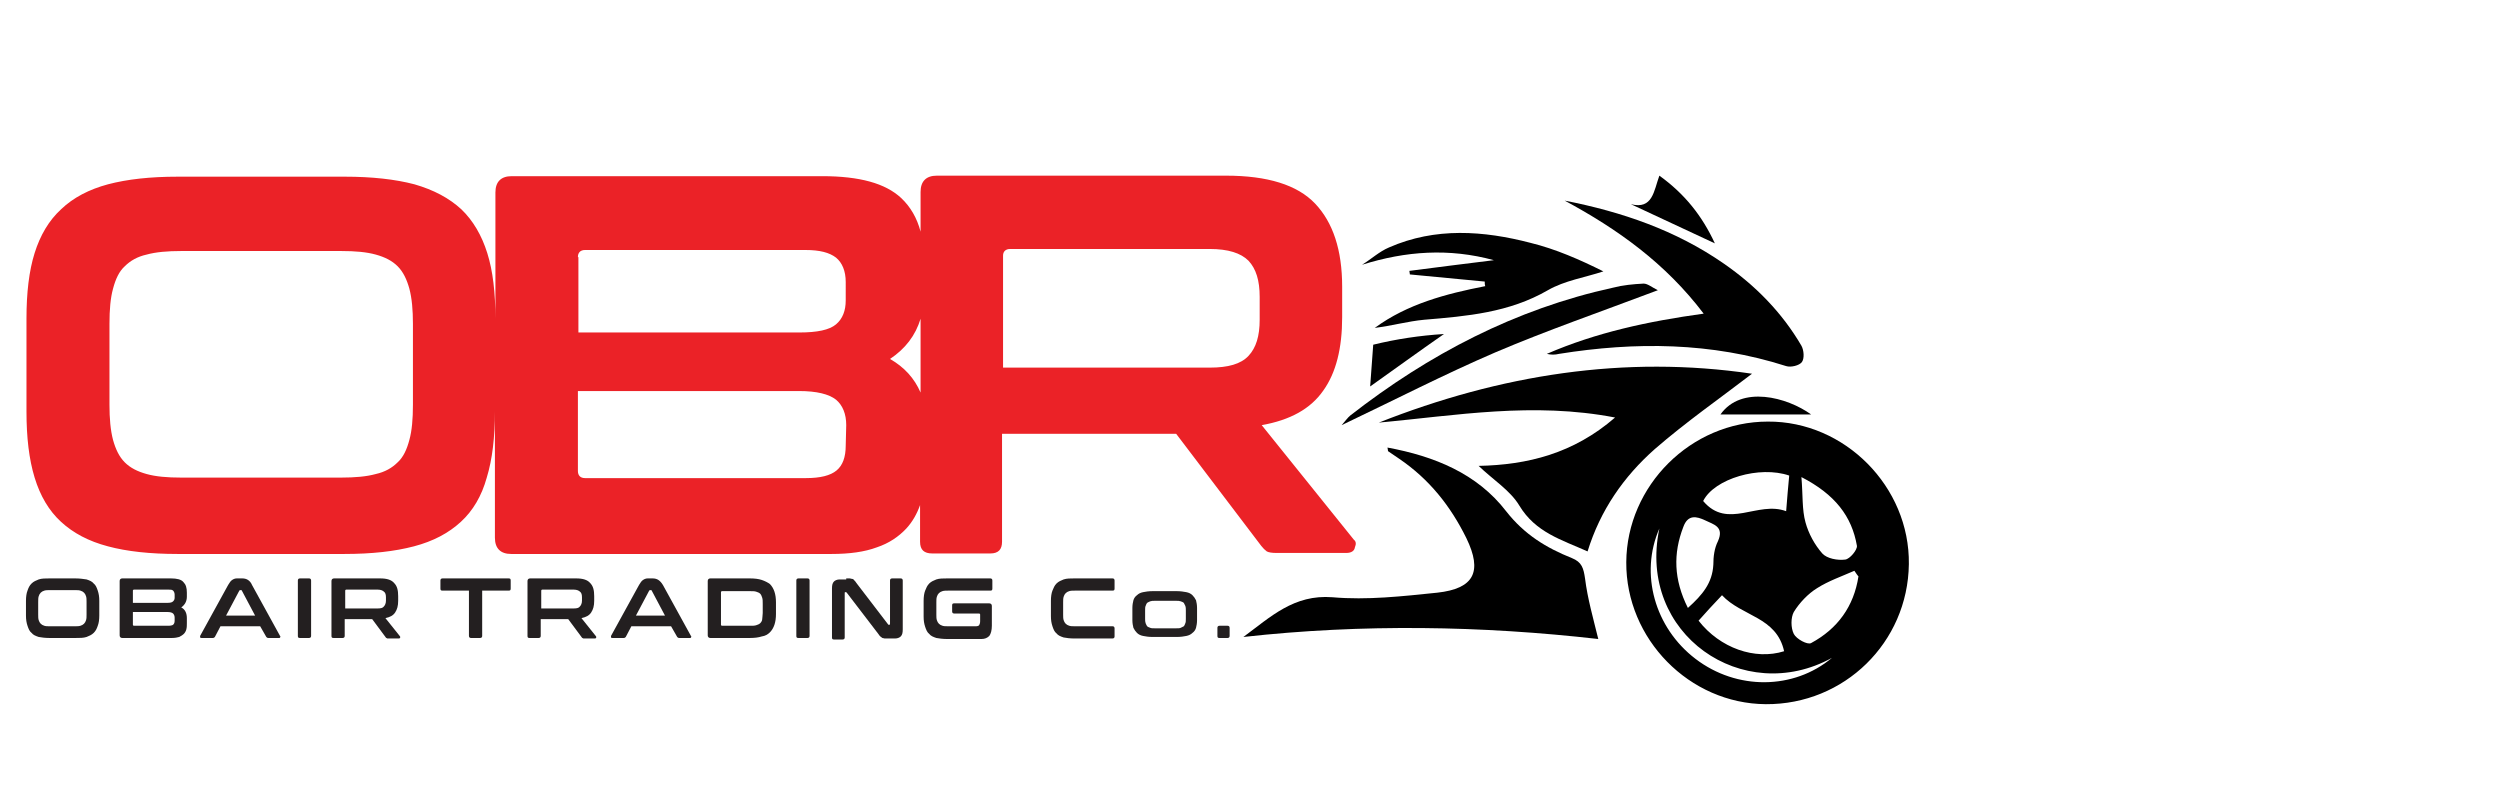
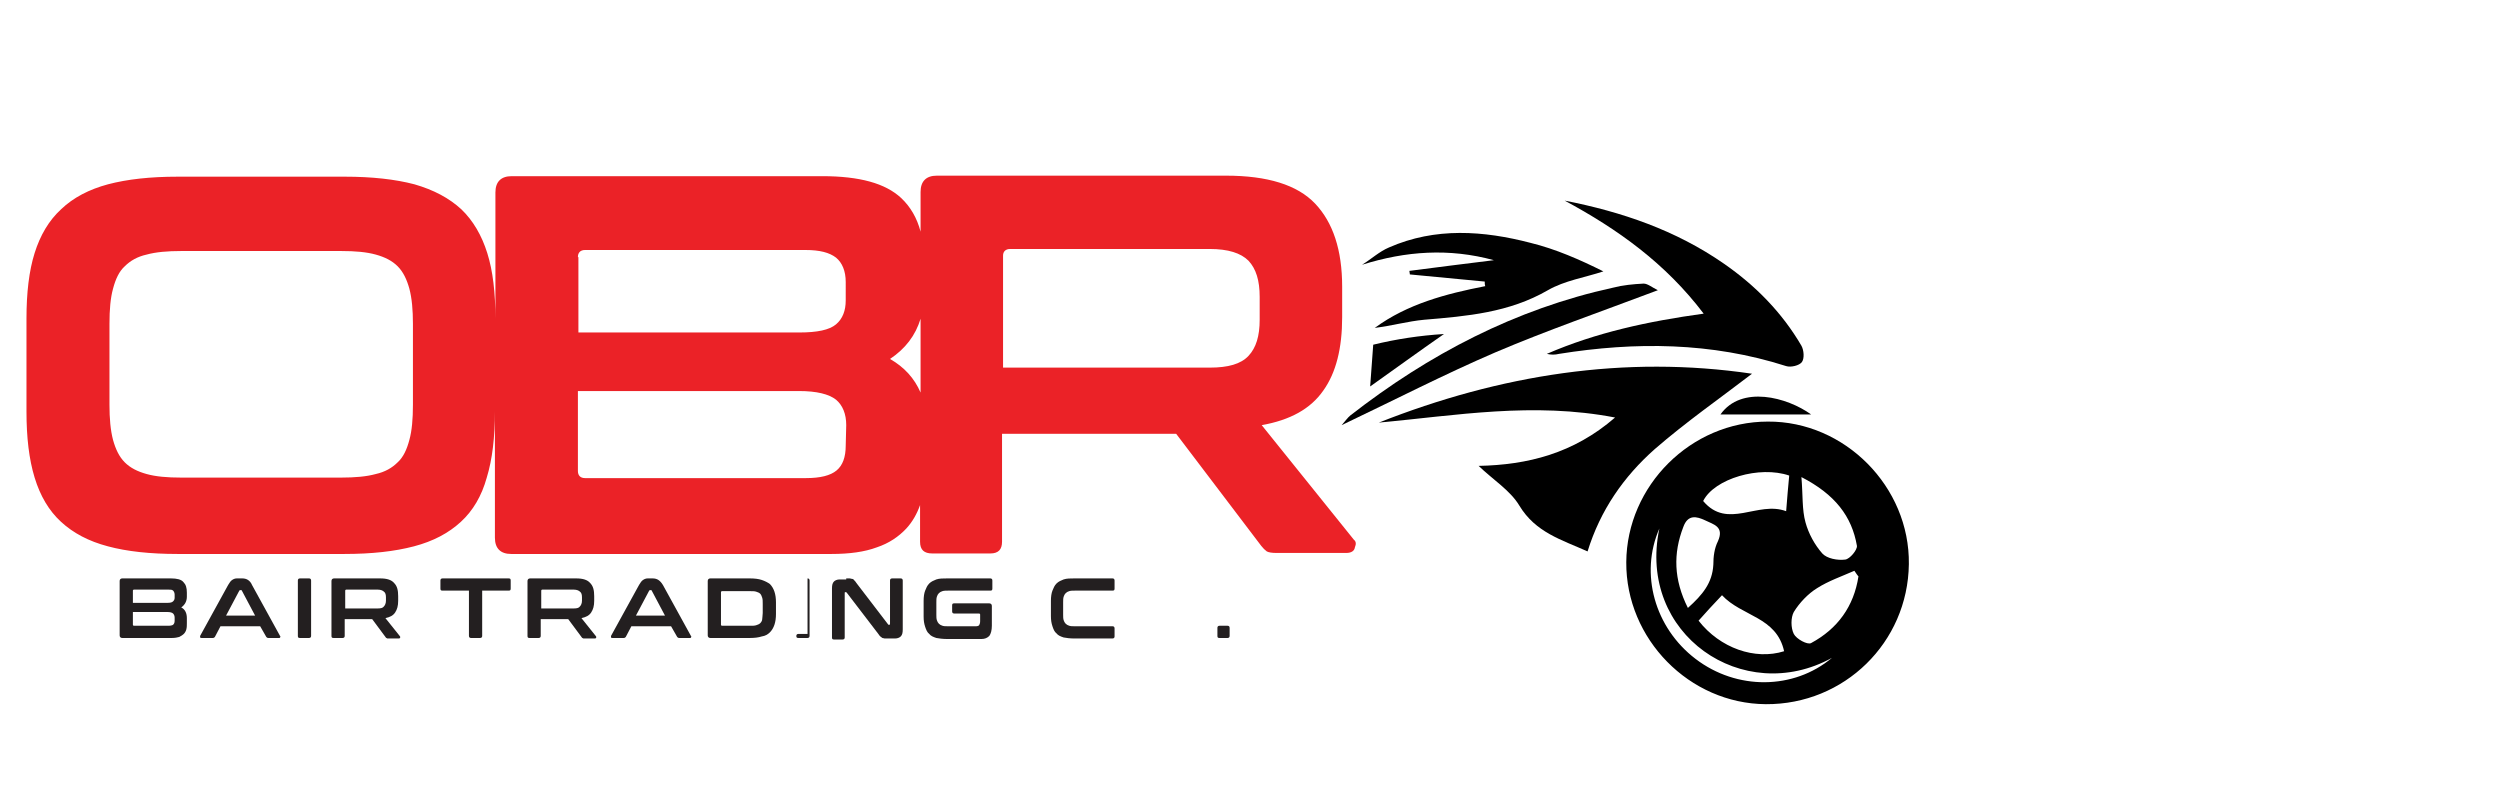
<svg xmlns="http://www.w3.org/2000/svg" xmlns:xlink="http://www.w3.org/1999/xlink" version="1.1" id="Layer_1" x="0px" y="0px" viewBox="0 0 491 155" style="enable-background:new 0 0 491 155;" xml:space="preserve">
  <style type="text/css">
	.st0{clip-path:url(#SVGID_2_);fill:#EB2227;}
	.st1{clip-path:url(#SVGID_4_);fill:#231F20;}
	.st2{clip-path:url(#SVGID_6_);fill:#231F20;}
	.st3{clip-path:url(#SVGID_8_);fill:#231F20;}
	.st4{clip-path:url(#SVGID_10_);fill:#231F20;}
	.st5{clip-path:url(#SVGID_12_);fill:#231F20;}
	.st6{clip-path:url(#SVGID_14_);fill:#231F20;}
	.st7{clip-path:url(#SVGID_16_);fill:#231F20;}
	.st8{clip-path:url(#SVGID_18_);fill:#231F20;}
	.st9{clip-path:url(#SVGID_20_);fill:#231F20;}
	.st10{clip-path:url(#SVGID_22_);fill:#231F20;}
	.st11{clip-path:url(#SVGID_24_);fill:#231F20;}
	.st12{clip-path:url(#SVGID_26_);fill:#231F20;}
	.st13{clip-path:url(#SVGID_28_);fill:#231F20;}
	.st14{clip-path:url(#SVGID_30_);fill:#231F20;}
	.st15{clip-path:url(#SVGID_32_);fill:#231F20;}
	.st16{clip-path:url(#SVGID_34_);}
	.st17{clip-path:url(#SVGID_36_);}
	.st18{clip-path:url(#SVGID_38_);}
	.st19{clip-path:url(#SVGID_40_);}
	.st20{clip-path:url(#SVGID_42_);}
	.st21{clip-path:url(#SVGID_44_);}
	.st22{clip-path:url(#SVGID_46_);}
	.st23{clip-path:url(#SVGID_48_);}
	.st24{clip-path:url(#SVGID_50_);}
</style>
  <g>
    <g>
      <defs>
        <rect id="SVGID_1_" x="-213" y="-211.3" width="841.9" height="595.3" />
      </defs>
      <clipPath id="SVGID_2_">
        <use xlink:href="#SVGID_1_" style="overflow:visible;" />
      </clipPath>
      <path class="st0" d="M265.9,106l-18.1-22.5c5.6-1,9.6-3.2,12.1-6.8c2.5-3.5,3.7-8.3,3.7-14.4v-6c0-7.2-1.8-12.6-5.3-16.3    s-9.4-5.5-17.5-5.5H184c-2.1,0-3.2,1.1-3.2,3.2v7.8c-0.7-2.7-2-4.9-3.8-6.6c-3.1-2.9-8.2-4.3-15.5-4.3h-61c-2.1,0-3.2,1.1-3.2,3.2    v24.8c0-5.1-0.5-9.4-1.6-12.9s-2.8-6.4-5.1-8.6c-2.4-2.2-5.4-3.8-9.2-4.9c-3.8-1-8.4-1.5-13.7-1.5H34.9c-5.4,0-9.9,0.5-13.7,1.5    c-3.7,1-6.8,2.6-9.2,4.9c-2.4,2.2-4.1,5.1-5.2,8.6s-1.6,7.8-1.6,12.9v18.2c0,5.1,0.5,9.4,1.6,13s2.8,6.5,5.2,8.7s5.4,3.8,9.2,4.8    c3.7,1,8.3,1.5,13.7,1.5h32.7c5.4,0,9.9-0.5,13.7-1.5c3.8-1,6.8-2.6,9.2-4.8c2.4-2.2,4.1-5.1,5.1-8.7c1.1-3.6,1.6-7.9,1.6-13v24.8    c0,2.1,1.1,3.2,3.2,3.2h62.9c3.5,0,6.5-0.4,8.9-1.3c2.4-0.8,4.3-2.1,5.8-3.7c1.2-1.3,2.1-2.9,2.7-4.6v7.2c0,1.6,0.8,2.3,2.4,2.3    h11.4c1.6,0,2.3-0.8,2.3-2.3V85.2H231l16.7,22c0.4,0.5,0.7,0.8,1.1,1.1c0.4,0.2,1,0.3,1.9,0.3h13.7c1,0,1.6-0.4,1.7-1.1    C266.4,106.8,266.3,106.3,265.9,106 M81.1,79.5c0,2.8-0.2,5.1-0.7,6.9c-0.5,1.9-1.2,3.4-2.3,4.4c-1.1,1.1-2.5,1.9-4.3,2.3    c-1.8,0.5-4.1,0.7-6.8,0.7H35.6c-2.8,0-5-0.2-6.8-0.7s-3.2-1.2-4.3-2.3c-1.1-1.1-1.8-2.6-2.3-4.4c-0.5-1.9-0.7-4.2-0.7-6.9V63.6    c0-2.8,0.2-5.1,0.7-6.9c0.5-1.9,1.2-3.4,2.3-4.4c1.1-1.1,2.5-1.9,4.3-2.3c1.8-0.5,4.1-0.7,6.8-0.7H67c2.8,0,5,0.2,6.8,0.7    s3.2,1.2,4.3,2.3c1.1,1.1,1.8,2.6,2.3,4.4c0.5,1.9,0.7,4.2,0.7,6.9C81.1,63.6,81.1,79.5,81.1,79.5z M113.5,50.5    c0-0.9,0.5-1.4,1.4-1.4h43.3c2.8,0,4.7,0.5,6,1.5c1.2,1,1.9,2.6,1.9,4.8V59c0,2-0.6,3.6-1.9,4.7s-3.7,1.6-7.2,1.6h-43.4V50.5    H113.5z M166.1,87.5c0,2.3-0.6,3.9-1.8,4.9s-3.2,1.5-6,1.5h-43.4c-0.9,0-1.4-0.5-1.4-1.4V76.8h43.4c3.5,0,5.9,0.6,7.3,1.7    c1.3,1.1,2,2.8,2,5L166.1,87.5L166.1,87.5z M174.8,70.5c3-2,5-4.6,6-7.9v14.5C179.6,74.3,177.6,72.1,174.8,70.5 M247.4,62.8    c0,3.2-0.7,5.5-2.2,7.1s-4,2.3-7.6,2.3H197v-22c0-0.8,0.5-1.3,1.4-1.3h39.2c3.6,0,6.1,0.8,7.6,2.3c1.5,1.6,2.2,3.9,2.2,7.1V62.8z" />
    </g>
    <g>
      <defs>
-         <rect id="SVGID_3_" x="-213" y="-211.3" width="841.9" height="595.3" />
-       </defs>
+         </defs>
      <clipPath id="SVGID_4_">
        <use xlink:href="#SVGID_3_" style="overflow:visible;" />
      </clipPath>
      <path class="st1" d="M14.8,113.6c0.8,0,1.6,0.1,2.2,0.2c0.6,0.2,1.1,0.4,1.4,0.8c0.4,0.3,0.6,0.8,0.8,1.4s0.3,1.2,0.3,2v2.9    c0,0.8-0.1,1.5-0.3,2c-0.2,0.6-0.4,1-0.8,1.4c-0.4,0.4-0.9,0.6-1.4,0.8c-0.6,0.2-1.3,0.2-2.2,0.2H9.7c-0.8,0-1.6-0.1-2.1-0.2    c-0.6-0.2-1.1-0.4-1.4-0.8c-0.4-0.3-0.6-0.8-0.8-1.4c-0.2-0.6-0.3-1.2-0.3-2V118c0-0.8,0.1-1.5,0.3-2c0.2-0.6,0.4-1,0.8-1.4    s0.9-0.6,1.4-0.8c0.6-0.2,1.3-0.2,2.1-0.2H14.8z M7.5,120.7c0,0.4,0,0.8,0.1,1.1c0.1,0.3,0.2,0.5,0.4,0.7c0.2,0.2,0.4,0.3,0.7,0.4    C9,123,9.3,123,9.8,123h4.9c0.4,0,0.8,0,1.1-0.1s0.5-0.2,0.7-0.4c0.2-0.2,0.3-0.4,0.4-0.7c0.1-0.3,0.1-0.7,0.1-1.1v-2.5    c0-0.4,0-0.8-0.1-1.1c-0.1-0.3-0.2-0.5-0.4-0.7s-0.4-0.3-0.7-0.4s-0.6-0.1-1.1-0.1H9.8c-0.4,0-0.8,0-1.1,0.1    c-0.3,0.1-0.5,0.2-0.7,0.4c-0.2,0.2-0.3,0.4-0.4,0.7c-0.1,0.3-0.1,0.7-0.1,1.1V120.7z" />
    </g>
    <g>
      <defs>
        <rect id="SVGID_5_" x="-213" y="-211.3" width="841.9" height="595.3" />
      </defs>
      <clipPath id="SVGID_6_">
        <use xlink:href="#SVGID_5_" style="overflow:visible;" />
      </clipPath>
      <path class="st2" d="M33.6,113.6c1.1,0,2,0.2,2.4,0.7c0.5,0.5,0.7,1.1,0.7,2.1v0.8c0,0.9-0.4,1.6-1.1,2.1c0.8,0.4,1.1,1.2,1.1,2.1    v1c0,0.4,0,0.8-0.1,1.2c-0.1,0.4-0.3,0.7-0.5,0.9c-0.2,0.2-0.5,0.4-0.9,0.6c-0.4,0.1-0.8,0.2-1.4,0.2H24c-0.3,0-0.5-0.2-0.5-0.5    v-10.7c0-0.3,0.2-0.5,0.5-0.5C24,113.6,33.6,113.6,33.6,113.6z M26.1,118.4h6.8c0.6,0,0.9-0.1,1.1-0.3c0.2-0.2,0.3-0.4,0.3-0.7    v-0.6c0-0.3-0.1-0.6-0.3-0.8c-0.2-0.2-0.5-0.2-0.9-0.2h-6.8c-0.1,0-0.2,0.1-0.2,0.2C26.1,116,26.1,118.4,26.1,118.4z M26.1,120.2    v2.5c0,0.1,0.1,0.2,0.2,0.2h6.8c0.4,0,0.8-0.1,0.9-0.2c0.2-0.2,0.3-0.4,0.3-0.8v-0.6c0-0.3-0.1-0.6-0.3-0.8    c-0.2-0.2-0.6-0.3-1.1-0.3C32.9,120.2,26.1,120.2,26.1,120.2z" />
    </g>
    <g>
      <defs>
        <rect id="SVGID_7_" x="-213" y="-211.3" width="841.9" height="595.3" />
      </defs>
      <clipPath id="SVGID_8_">
        <use xlink:href="#SVGID_7_" style="overflow:visible;" />
      </clipPath>
      <path class="st3" d="M47.6,113.6c0.4,0,0.8,0.1,1.1,0.3c0.3,0.2,0.6,0.5,0.8,1l5.5,10c0.1,0.1,0.1,0.2,0,0.3    c0,0.1-0.1,0.1-0.2,0.1h-2.1c-0.2,0-0.3-0.1-0.4-0.2l-1.2-2.1h-7.8l-1.1,2.1c-0.1,0.1-0.2,0.2-0.4,0.2h-2.2c-0.1,0-0.2,0-0.3-0.1    c0-0.1,0-0.2,0-0.3l5.5-10c0.3-0.5,0.5-0.8,0.8-1s0.6-0.3,0.9-0.3H47.6z M44.4,120.9h5.7l-2.6-4.9c0-0.1-0.1-0.1-0.2-0.1h-0.1    c-0.1,0-0.1,0-0.2,0.1L44.4,120.9z" />
    </g>
    <g>
      <defs>
        <rect id="SVGID_9_" x="-213" y="-211.3" width="841.9" height="595.3" />
      </defs>
      <clipPath id="SVGID_10_">
        <use xlink:href="#SVGID_9_" style="overflow:visible;" />
      </clipPath>
      <path class="st4" d="M60.7,113.6c0.2,0,0.4,0.1,0.4,0.4v10.9c0,0.2-0.1,0.4-0.4,0.4h-1.8c-0.3,0-0.4-0.1-0.4-0.4V114    c0-0.2,0.1-0.4,0.4-0.4H60.7z" />
    </g>
    <g>
      <defs>
        <rect id="SVGID_11_" x="-213" y="-211.3" width="841.9" height="595.3" />
      </defs>
      <clipPath id="SVGID_12_">
        <use xlink:href="#SVGID_11_" style="overflow:visible;" />
      </clipPath>
      <path class="st5" d="M74.7,113.6c1.3,0,2.2,0.3,2.7,0.9c0.6,0.6,0.8,1.4,0.8,2.6v0.9c0,1-0.2,1.7-0.6,2.3c-0.4,0.6-1,0.9-1.9,1.1    l2.8,3.5c0.1,0.1,0.1,0.1,0.1,0.3c0,0.1-0.1,0.2-0.3,0.2h-2.1c-0.1,0-0.2,0-0.3-0.1c-0.1,0-0.1-0.1-0.2-0.2l-2.6-3.5h-5.4v3.3    c0,0.2-0.1,0.4-0.4,0.4h-1.8c-0.3,0-0.4-0.1-0.4-0.4v-10.8c0-0.3,0.2-0.5,0.5-0.5C65.6,113.6,74.7,113.6,74.7,113.6z M67.8,119.5    h6.4c0.6,0,1-0.1,1.2-0.4c0.2-0.2,0.4-0.6,0.4-1.1v-0.7c0-0.5-0.1-0.9-0.4-1.1c-0.2-0.2-0.6-0.4-1.2-0.4H68    c-0.1,0-0.2,0.1-0.2,0.2V119.5z" />
    </g>
    <g>
      <defs>
        <rect id="SVGID_13_" x="-213" y="-211.3" width="841.9" height="595.3" />
      </defs>
      <clipPath id="SVGID_14_">
        <use xlink:href="#SVGID_13_" style="overflow:visible;" />
      </clipPath>
      <path class="st6" d="M99.9,113.6c0.3,0,0.4,0.1,0.4,0.4v1.6c0,0.3-0.1,0.4-0.4,0.4h-5.2v8.9c0,0.2-0.1,0.4-0.4,0.4h-1.8    c-0.2,0-0.4-0.1-0.4-0.4V116h-5.2c-0.3,0-0.4-0.1-0.4-0.4V114c0-0.2,0.1-0.4,0.4-0.4H99.9z" />
    </g>
    <g>
      <defs>
        <rect id="SVGID_15_" x="-213" y="-211.3" width="841.9" height="595.3" />
      </defs>
      <clipPath id="SVGID_16_">
        <use xlink:href="#SVGID_15_" style="overflow:visible;" />
      </clipPath>
      <path class="st7" d="M113.2,113.6c1.3,0,2.2,0.3,2.7,0.9c0.6,0.6,0.8,1.4,0.8,2.6v0.9c0,1-0.2,1.7-0.6,2.3c-0.4,0.6-1,0.9-1.9,1.1    l2.8,3.5c0.1,0.1,0.1,0.1,0.1,0.3c0,0.1-0.1,0.2-0.3,0.2h-2.1c-0.1,0-0.2,0-0.3-0.1c-0.1,0-0.1-0.1-0.2-0.2l-2.6-3.5h-5.4v3.3    c0,0.2-0.1,0.4-0.4,0.4H104c-0.3,0-0.4-0.1-0.4-0.4v-10.8c0-0.3,0.2-0.5,0.5-0.5C104.1,113.6,113.2,113.6,113.2,113.6z     M106.3,119.5h6.4c0.6,0,1-0.1,1.2-0.4c0.2-0.2,0.4-0.6,0.4-1.1v-0.7c0-0.5-0.1-0.9-0.4-1.1c-0.2-0.2-0.6-0.4-1.2-0.4h-6.2    c-0.1,0-0.2,0.1-0.2,0.2V119.5z" />
    </g>
    <g>
      <defs>
        <rect id="SVGID_17_" x="-213" y="-211.3" width="841.9" height="595.3" />
      </defs>
      <clipPath id="SVGID_18_">
        <use xlink:href="#SVGID_17_" style="overflow:visible;" />
      </clipPath>
      <path class="st8" d="M128.2,113.6c0.4,0,0.8,0.1,1.1,0.3c0.3,0.2,0.6,0.5,0.9,1l5.5,10c0.1,0.1,0.1,0.2,0,0.3    c0,0.1-0.1,0.1-0.2,0.1h-2.1c-0.2,0-0.3-0.1-0.4-0.2l-1.2-2.1H124l-1.1,2.1c-0.1,0.1-0.2,0.2-0.4,0.2h-2.2c-0.1,0-0.2,0-0.3-0.1    c0-0.1,0-0.2,0-0.3l5.5-10c0.3-0.5,0.5-0.8,0.8-1s0.6-0.3,0.9-0.3H128.2z M124.9,120.9h5.7L128,116c0-0.1-0.1-0.1-0.2-0.1h-0.1    c-0.1,0-0.1,0-0.2,0.1L124.9,120.9z" />
    </g>
    <g>
      <defs>
        <rect id="SVGID_19_" x="-213" y="-211.3" width="841.9" height="595.3" />
      </defs>
      <clipPath id="SVGID_20_">
        <use xlink:href="#SVGID_19_" style="overflow:visible;" />
      </clipPath>
      <path class="st9" d="M147.3,113.6c0.9,0,1.7,0.1,2.3,0.3c0.6,0.2,1.2,0.5,1.6,0.8c0.4,0.4,0.7,0.9,0.9,1.5s0.3,1.3,0.3,2.1v2.3    c0,0.8-0.1,1.5-0.3,2.1s-0.5,1.1-0.9,1.5s-0.9,0.7-1.6,0.8c-0.6,0.2-1.4,0.3-2.3,0.3h-7.8c-0.3,0-0.5-0.2-0.5-0.5v-10.7    c0-0.3,0.2-0.5,0.5-0.5L147.3,113.6L147.3,113.6z M141.6,122.7c0,0.1,0.1,0.2,0.2,0.2h5.5c0.5,0,0.9,0,1.2-0.1s0.6-0.2,0.8-0.4    c0.2-0.2,0.4-0.5,0.4-0.8s0.1-0.7,0.1-1.2v-1.8c0-0.5,0-0.9-0.1-1.2c-0.1-0.3-0.2-0.6-0.4-0.8c-0.2-0.2-0.5-0.3-0.8-0.4    s-0.7-0.1-1.2-0.1h-5.5c-0.1,0-0.2,0.1-0.2,0.2V122.7z" />
    </g>
    <g>
      <defs>
        <rect id="SVGID_21_" x="-213" y="-211.3" width="841.9" height="595.3" />
      </defs>
      <clipPath id="SVGID_22_">
        <use xlink:href="#SVGID_21_" style="overflow:visible;" />
      </clipPath>
-       <path class="st10" d="M158.6,113.6c0.2,0,0.4,0.1,0.4,0.4v10.9c0,0.2-0.1,0.4-0.4,0.4h-1.8c-0.3,0-0.4-0.1-0.4-0.4V114    c0-0.2,0.1-0.4,0.4-0.4H158.6z" />
+       <path class="st10" d="M158.6,113.6c0.2,0,0.4,0.1,0.4,0.4v10.9c0,0.2-0.1,0.4-0.4,0.4h-1.8c-0.3,0-0.4-0.1-0.4-0.4c0-0.2,0.1-0.4,0.4-0.4H158.6z" />
    </g>
    <g>
      <defs>
        <rect id="SVGID_23_" x="-213" y="-211.3" width="841.9" height="595.3" />
      </defs>
      <clipPath id="SVGID_24_">
        <use xlink:href="#SVGID_23_" style="overflow:visible;" />
      </clipPath>
      <path class="st11" d="M166.2,113.6c0.3,0,0.5,0,0.7,0s0.3,0.1,0.5,0.1s0.3,0.2,0.4,0.3c0.1,0.1,0.3,0.3,0.4,0.5l6.2,8.1    c0,0.1,0.1,0.1,0.2,0.1h0.1c0.1,0,0.1-0.1,0.1-0.2V114c0-0.2,0.1-0.4,0.4-0.4h1.7c0.2,0,0.4,0.1,0.4,0.4v9.6    c0,0.7-0.1,1.1-0.4,1.4c-0.2,0.2-0.6,0.4-1.1,0.4h-1.4c-0.3,0-0.5,0-0.6,0c-0.2,0-0.3-0.1-0.5-0.1c-0.1-0.1-0.3-0.2-0.4-0.3    c-0.1-0.1-0.3-0.3-0.4-0.5l-6.2-8.1c-0.1-0.1-0.1-0.1-0.2-0.1H166c-0.1,0-0.1,0.1-0.1,0.2v8.7c0,0.2-0.1,0.4-0.4,0.4h-1.7    c-0.3,0-0.4-0.1-0.4-0.4v-9.6c0-0.7,0.1-1.1,0.4-1.4c0.2-0.2,0.6-0.4,1.1-0.4h1.3V113.6z" />
    </g>
    <g>
      <defs>
        <rect id="SVGID_25_" x="-213" y="-211.3" width="841.9" height="595.3" />
      </defs>
      <clipPath id="SVGID_26_">
        <use xlink:href="#SVGID_25_" style="overflow:visible;" />
      </clipPath>
      <path class="st12" d="M194.5,113.6c0.2,0,0.4,0.1,0.4,0.4v1.6c0,0.3-0.1,0.4-0.4,0.4h-8.3c-0.4,0-0.8,0-1.1,0.1s-0.5,0.2-0.7,0.4    c-0.2,0.2-0.3,0.4-0.4,0.7c-0.1,0.3-0.1,0.7-0.1,1.1v2.4c0,0.4,0,0.8,0.1,1.1s0.2,0.5,0.4,0.7s0.4,0.3,0.7,0.4s0.6,0.1,1.1,0.1    h5.5c0.3,0,0.5-0.1,0.6-0.2c0.1-0.2,0.2-0.4,0.2-0.8v-1.3c0-0.1-0.1-0.2-0.2-0.2h-4.9c-0.2,0-0.4-0.1-0.4-0.4v-1.2    c0-0.3,0.1-0.4,0.4-0.4h6.9c0.3,0,0.5,0.2,0.5,0.5v3.9c0,0.9-0.2,1.6-0.5,2c-0.4,0.4-0.9,0.6-1.5,0.6H186c-0.8,0-1.6-0.1-2.1-0.2    c-0.6-0.2-1.1-0.4-1.4-0.8c-0.4-0.3-0.6-0.8-0.8-1.4s-0.3-1.2-0.3-2V118c0-0.8,0.1-1.5,0.3-2s0.4-1,0.8-1.4    c0.4-0.4,0.9-0.6,1.4-0.8c0.6-0.2,1.3-0.2,2.1-0.2H194.5z" />
    </g>
    <g>
      <defs>
        <rect id="SVGID_27_" x="-213" y="-211.3" width="841.9" height="595.3" />
      </defs>
      <clipPath id="SVGID_28_">
        <use xlink:href="#SVGID_27_" style="overflow:visible;" />
      </clipPath>
      <path class="st13" d="M218.5,113.6c0.2,0,0.4,0.1,0.4,0.4v1.6c0,0.3-0.1,0.4-0.4,0.4h-7.4c-0.4,0-0.8,0-1.1,0.1s-0.5,0.2-0.7,0.4    c-0.2,0.2-0.3,0.4-0.4,0.7c-0.1,0.3-0.1,0.7-0.1,1.1v2.4c0,0.4,0,0.8,0.1,1.1c0.1,0.3,0.2,0.5,0.4,0.7s0.4,0.3,0.7,0.4    s0.6,0.1,1.1,0.1h7.4c0.2,0,0.4,0.1,0.4,0.4v1.6c0,0.2-0.1,0.4-0.4,0.4H211c-0.8,0-1.6-0.1-2.1-0.2c-0.6-0.2-1.1-0.4-1.4-0.8    c-0.4-0.3-0.6-0.8-0.8-1.4s-0.3-1.2-0.3-2v-3c0-0.8,0.1-1.5,0.3-2s0.4-1,0.8-1.4c0.4-0.4,0.9-0.6,1.4-0.8c0.6-0.2,1.3-0.2,2.1-0.2    H218.5z" />
    </g>
    <g>
      <defs>
        <rect id="SVGID_29_" x="-213" y="-211.3" width="841.9" height="595.3" />
      </defs>
      <clipPath id="SVGID_30_">
        <use xlink:href="#SVGID_29_" style="overflow:visible;" />
      </clipPath>
-       <path class="st14" d="M231.1,116.1c0.7,0,1.4,0.1,1.9,0.2s0.9,0.3,1.2,0.6c0.3,0.3,0.5,0.6,0.7,1c0.1,0.4,0.2,0.9,0.2,1.5v2.4    c0,0.6-0.1,1.1-0.2,1.5c-0.1,0.4-0.4,0.8-0.7,1c-0.3,0.3-0.7,0.5-1.2,0.6s-1.1,0.2-1.9,0.2h-4.7c-0.8,0-1.4-0.1-1.9-0.2    s-0.9-0.3-1.2-0.6c-0.3-0.3-0.5-0.6-0.7-1c-0.1-0.4-0.2-0.9-0.2-1.5v-2.4c0-0.6,0.1-1.1,0.2-1.5c0.1-0.4,0.4-0.8,0.7-1    c0.3-0.3,0.7-0.5,1.2-0.6s1.1-0.2,1.9-0.2H231.1z M224.9,121.5c0,0.4,0,0.6,0.1,0.9s0.2,0.4,0.3,0.6c0.1,0.1,0.3,0.2,0.6,0.3    c0.2,0.1,0.5,0.1,0.9,0.1h4.2c0.4,0,0.7,0,0.9-0.1s0.4-0.2,0.6-0.3c0.1-0.1,0.2-0.3,0.3-0.6c0.1-0.2,0.1-0.5,0.1-0.9v-1.6    c0-0.3,0-0.6-0.1-0.9c-0.1-0.2-0.2-0.4-0.3-0.6c-0.1-0.1-0.3-0.2-0.6-0.3s-0.5-0.1-0.9-0.1h-4.2c-0.4,0-0.6,0-0.9,0.1    s-0.4,0.2-0.6,0.3c-0.1,0.1-0.2,0.3-0.3,0.6c-0.1,0.2-0.1,0.5-0.1,0.9V121.5z" />
    </g>
    <g>
      <defs>
        <rect id="SVGID_31_" x="-213" y="-211.3" width="841.9" height="595.3" />
      </defs>
      <clipPath id="SVGID_32_">
        <use xlink:href="#SVGID_31_" style="overflow:visible;" />
      </clipPath>
      <path class="st15" d="M241.1,122.9c0.2,0,0.4,0.1,0.4,0.4v1.6c0,0.2-0.1,0.4-0.4,0.4h-1.6c-0.3,0-0.4-0.1-0.4-0.4v-1.6    c0-0.2,0.1-0.4,0.4-0.4H241.1z" />
    </g>
    <g>
      <defs>
        <rect id="SVGID_33_" x="-213" y="-211.3" width="841.9" height="595.3" />
      </defs>
      <clipPath id="SVGID_34_">
        <use xlink:href="#SVGID_33_" style="overflow:visible;" />
      </clipPath>
      <path class="st16" d="M347.2,82.8c-15.1,0-27.7,12.6-27.8,27.6c-0.1,15.1,12.4,27.8,27.4,27.9c15.4,0.1,27.9-12.1,28.1-27.5    C375.1,95.6,362.3,82.7,347.2,82.8 M364.7,107.2c0.1,0.8-1.4,2.6-2.3,2.7c-1.5,0.2-3.6-0.2-4.5-1.2c-1.5-1.7-2.7-3.9-3.3-6.1    c-0.7-2.5-0.5-5.3-0.8-8.9C360.4,97.1,363.7,101.4,364.7,107.2 M351.4,93.4c-0.2,2.1-0.4,4.4-0.6,7c-5.6-2.1-11.5,3.7-16.3-2    C336.7,94,345.6,91.4,351.4,93.4 M350.4,127.9c-5.7,1.8-12.6-0.6-16.8-6c1.4-1.6,2.9-3.2,4.6-5    C342.1,121.1,348.9,121.1,350.4,127.9 M330.6,103.5c0.9-2.5,2.6-2.1,4.3-1.3c1.6,0.8,3.8,1.2,2.5,4.1c-0.7,1.4-0.9,3-0.9,4.6    c-0.2,3.6-2.1,5.9-5,8.5C328.7,113.8,328.6,108.7,330.6,103.5 M333,129.4c-8-6.1-11-16.7-7.1-25.6c-4.4,20.8,16.5,35,33.9,25.4    C352.3,135.5,341.1,135.6,333,129.4 M355.7,126.3c-0.7,0.4-2.9-0.8-3.4-1.8c-0.6-1.2-0.6-3.2,0-4.3c1.1-1.8,2.8-3.6,4.6-4.7    c2.2-1.4,4.8-2.3,7.3-3.4c0.3,0.4,0.5,0.8,0.8,1.1C364.1,119.1,360.9,123.5,355.7,126.3" />
    </g>
    <g>
      <defs>
        <rect id="SVGID_35_" x="-213" y="-211.3" width="841.9" height="595.3" />
      </defs>
      <clipPath id="SVGID_36_">
        <use xlink:href="#SVGID_35_" style="overflow:visible;" />
      </clipPath>
      <path class="st17" d="M298.4,99.3c3.2,5.3,8.3,6.7,13.4,9c2.5-8.1,7.1-14.7,13.2-20.1c6.1-5.3,12.7-9.9,19.1-14.8    c-25-3.7-49.5,0.2-73.3,9.6c15.2-1.4,30.3-4.1,46.4-1c-8.2,7.1-17.2,9.3-26.8,9.5C293.2,94.2,296.6,96.3,298.4,99.3" />
    </g>
    <g>
      <defs>
        <rect id="SVGID_37_" x="-213" y="-211.3" width="841.9" height="595.3" />
      </defs>
      <clipPath id="SVGID_38_">
        <use xlink:href="#SVGID_37_" style="overflow:visible;" />
      </clipPath>
-       <path class="st18" d="M313.9,125.5c-1-4.1-2.1-7.9-2.6-11.9c-0.3-2-0.6-3.2-2.6-4c-5-2-9.3-4.6-12.9-9.2    c-5.7-7.4-14.1-10.8-23.3-12.5c0.1,0.5,0.1,0.6,0.1,0.7c0.7,0.5,1.5,1,2.2,1.5c5.9,4,10.1,9.3,13.2,15.6c3.2,6.6,1.5,9.9-5.7,10.7    c-6.8,0.7-13.8,1.5-20.6,0.9c-7.6-0.6-12.2,3.9-17.5,7.8C267.6,122.5,291,122.9,313.9,125.5" />
    </g>
    <g>
      <defs>
        <rect id="SVGID_39_" x="-213" y="-211.3" width="841.9" height="595.3" />
      </defs>
      <clipPath id="SVGID_40_">
        <use xlink:href="#SVGID_39_" style="overflow:visible;" />
      </clipPath>
      <path class="st19" d="M334.6,61.6c-10.9,1.5-21.1,3.7-30.8,7.9c0.8,0.2,1.6,0.2,2.4,0c15-2.4,29.9-2.3,44.6,2.4    c0.9,0.3,2.6-0.1,3.1-0.8c0.5-0.7,0.4-2.3-0.1-3.2c-3.8-6.5-9-11.8-15.2-16.1c-9.5-6.6-20.1-10.2-31.3-12.4    C317.7,45,327.1,51.7,334.6,61.6" />
    </g>
    <g>
      <defs>
        <rect id="SVGID_41_" x="-213" y="-211.3" width="841.9" height="595.3" />
      </defs>
      <clipPath id="SVGID_42_">
        <use xlink:href="#SVGID_41_" style="overflow:visible;" />
      </clipPath>
      <path class="st20" d="M272.8,48.6c-1.9,0.8-3.5,2.3-5.3,3.4c8.6-2.7,17.1-3.3,25.9-0.9c-5.7,0.7-11.2,1.4-16.6,2.1l0.1,0.7    c4.9,0.5,9.8,0.9,14.7,1.4c0,0.3,0,0.6,0.1,0.9c-7.7,1.5-15.3,3.5-21.7,8.2c3.3-0.4,6.5-1.3,9.7-1.6c8.4-0.7,16.7-1.4,24.3-5.8    c3.3-1.9,7.3-2.5,10.9-3.7c-4.6-2.3-9.4-4.4-14.3-5.6C291.4,45.3,281.9,44.6,272.8,48.6" />
    </g>
    <g>
      <defs>
        <rect id="SVGID_43_" x="-213" y="-211.3" width="841.9" height="595.3" />
      </defs>
      <clipPath id="SVGID_44_">
        <use xlink:href="#SVGID_43_" style="overflow:visible;" />
      </clipPath>
      <path class="st21" d="M269.1,75.9c4.8-3.4,9.6-6.9,14.5-10.3c-4.8,0.3-9.4,1-13.9,2.1L269.1,75.9z" />
    </g>
    <g>
      <defs>
        <rect id="SVGID_45_" x="-213" y="-211.3" width="841.9" height="595.3" />
      </defs>
      <clipPath id="SVGID_46_">
        <use xlink:href="#SVGID_45_" style="overflow:visible;" />
      </clipPath>
      <path class="st22" d="M325.6,57c-1.2-0.6-2-1.3-2.8-1.3c-2,0.1-4.1,0.3-6,0.8c-19.2,4.2-36.2,13.1-51.6,25.1    c-0.5,0.4-0.9,1-1.7,1.9c10.5-5,20.2-10,30.2-14.3C303.8,64.9,314.2,61.3,325.6,57" />
    </g>
    <g>
      <defs>
-         <rect id="SVGID_47_" x="-213" y="-211.3" width="841.9" height="595.3" />
-       </defs>
+         </defs>
      <clipPath id="SVGID_48_">
        <use xlink:href="#SVGID_47_" style="overflow:visible;" />
      </clipPath>
      <path class="st23" d="M325.9,34.5c-1.1,3-1.3,6.7-5.6,5.6c5.4,2.5,10.7,5,16.5,7.7C334.3,42.4,330.9,38.1,325.9,34.5" />
    </g>
    <g>
      <defs>
        <rect id="SVGID_49_" x="-213" y="-211.3" width="841.9" height="595.3" />
      </defs>
      <clipPath id="SVGID_50_">
        <use xlink:href="#SVGID_49_" style="overflow:visible;" />
      </clipPath>
      <path class="st24" d="M337.9,81.4h17.8C351,78,342,75.6,337.9,81.4" />
    </g>
  </g>
</svg>